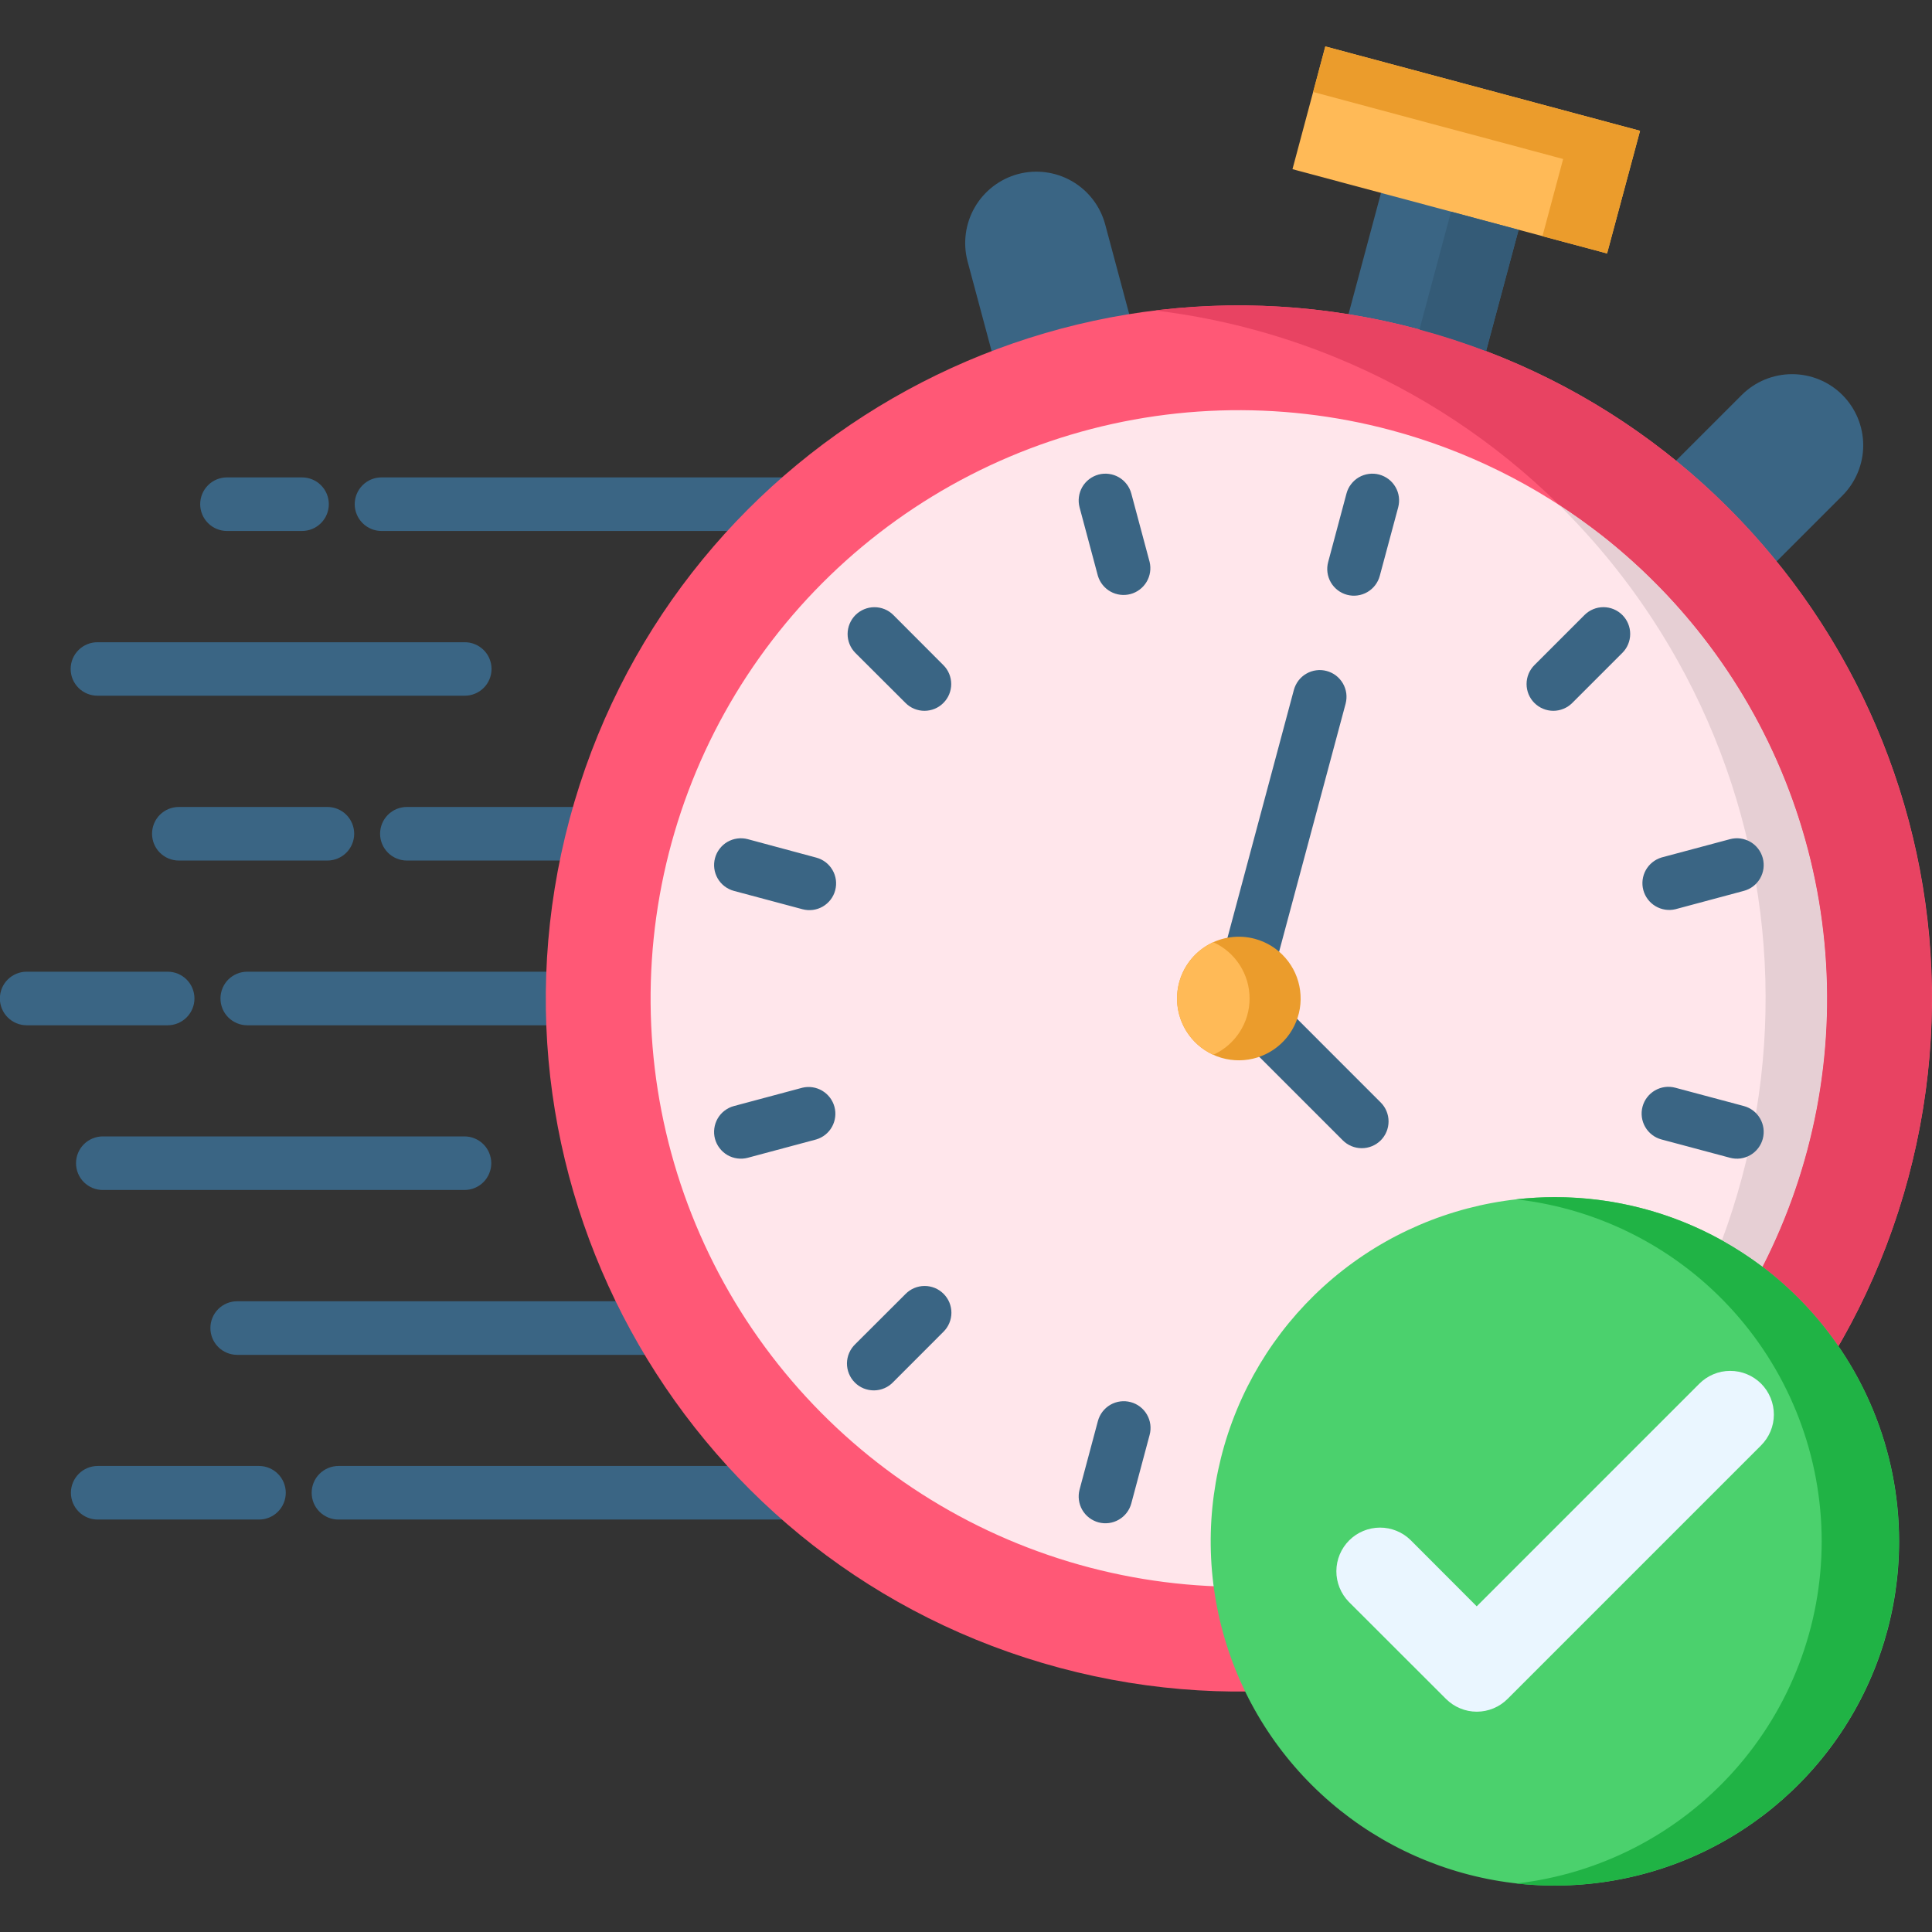
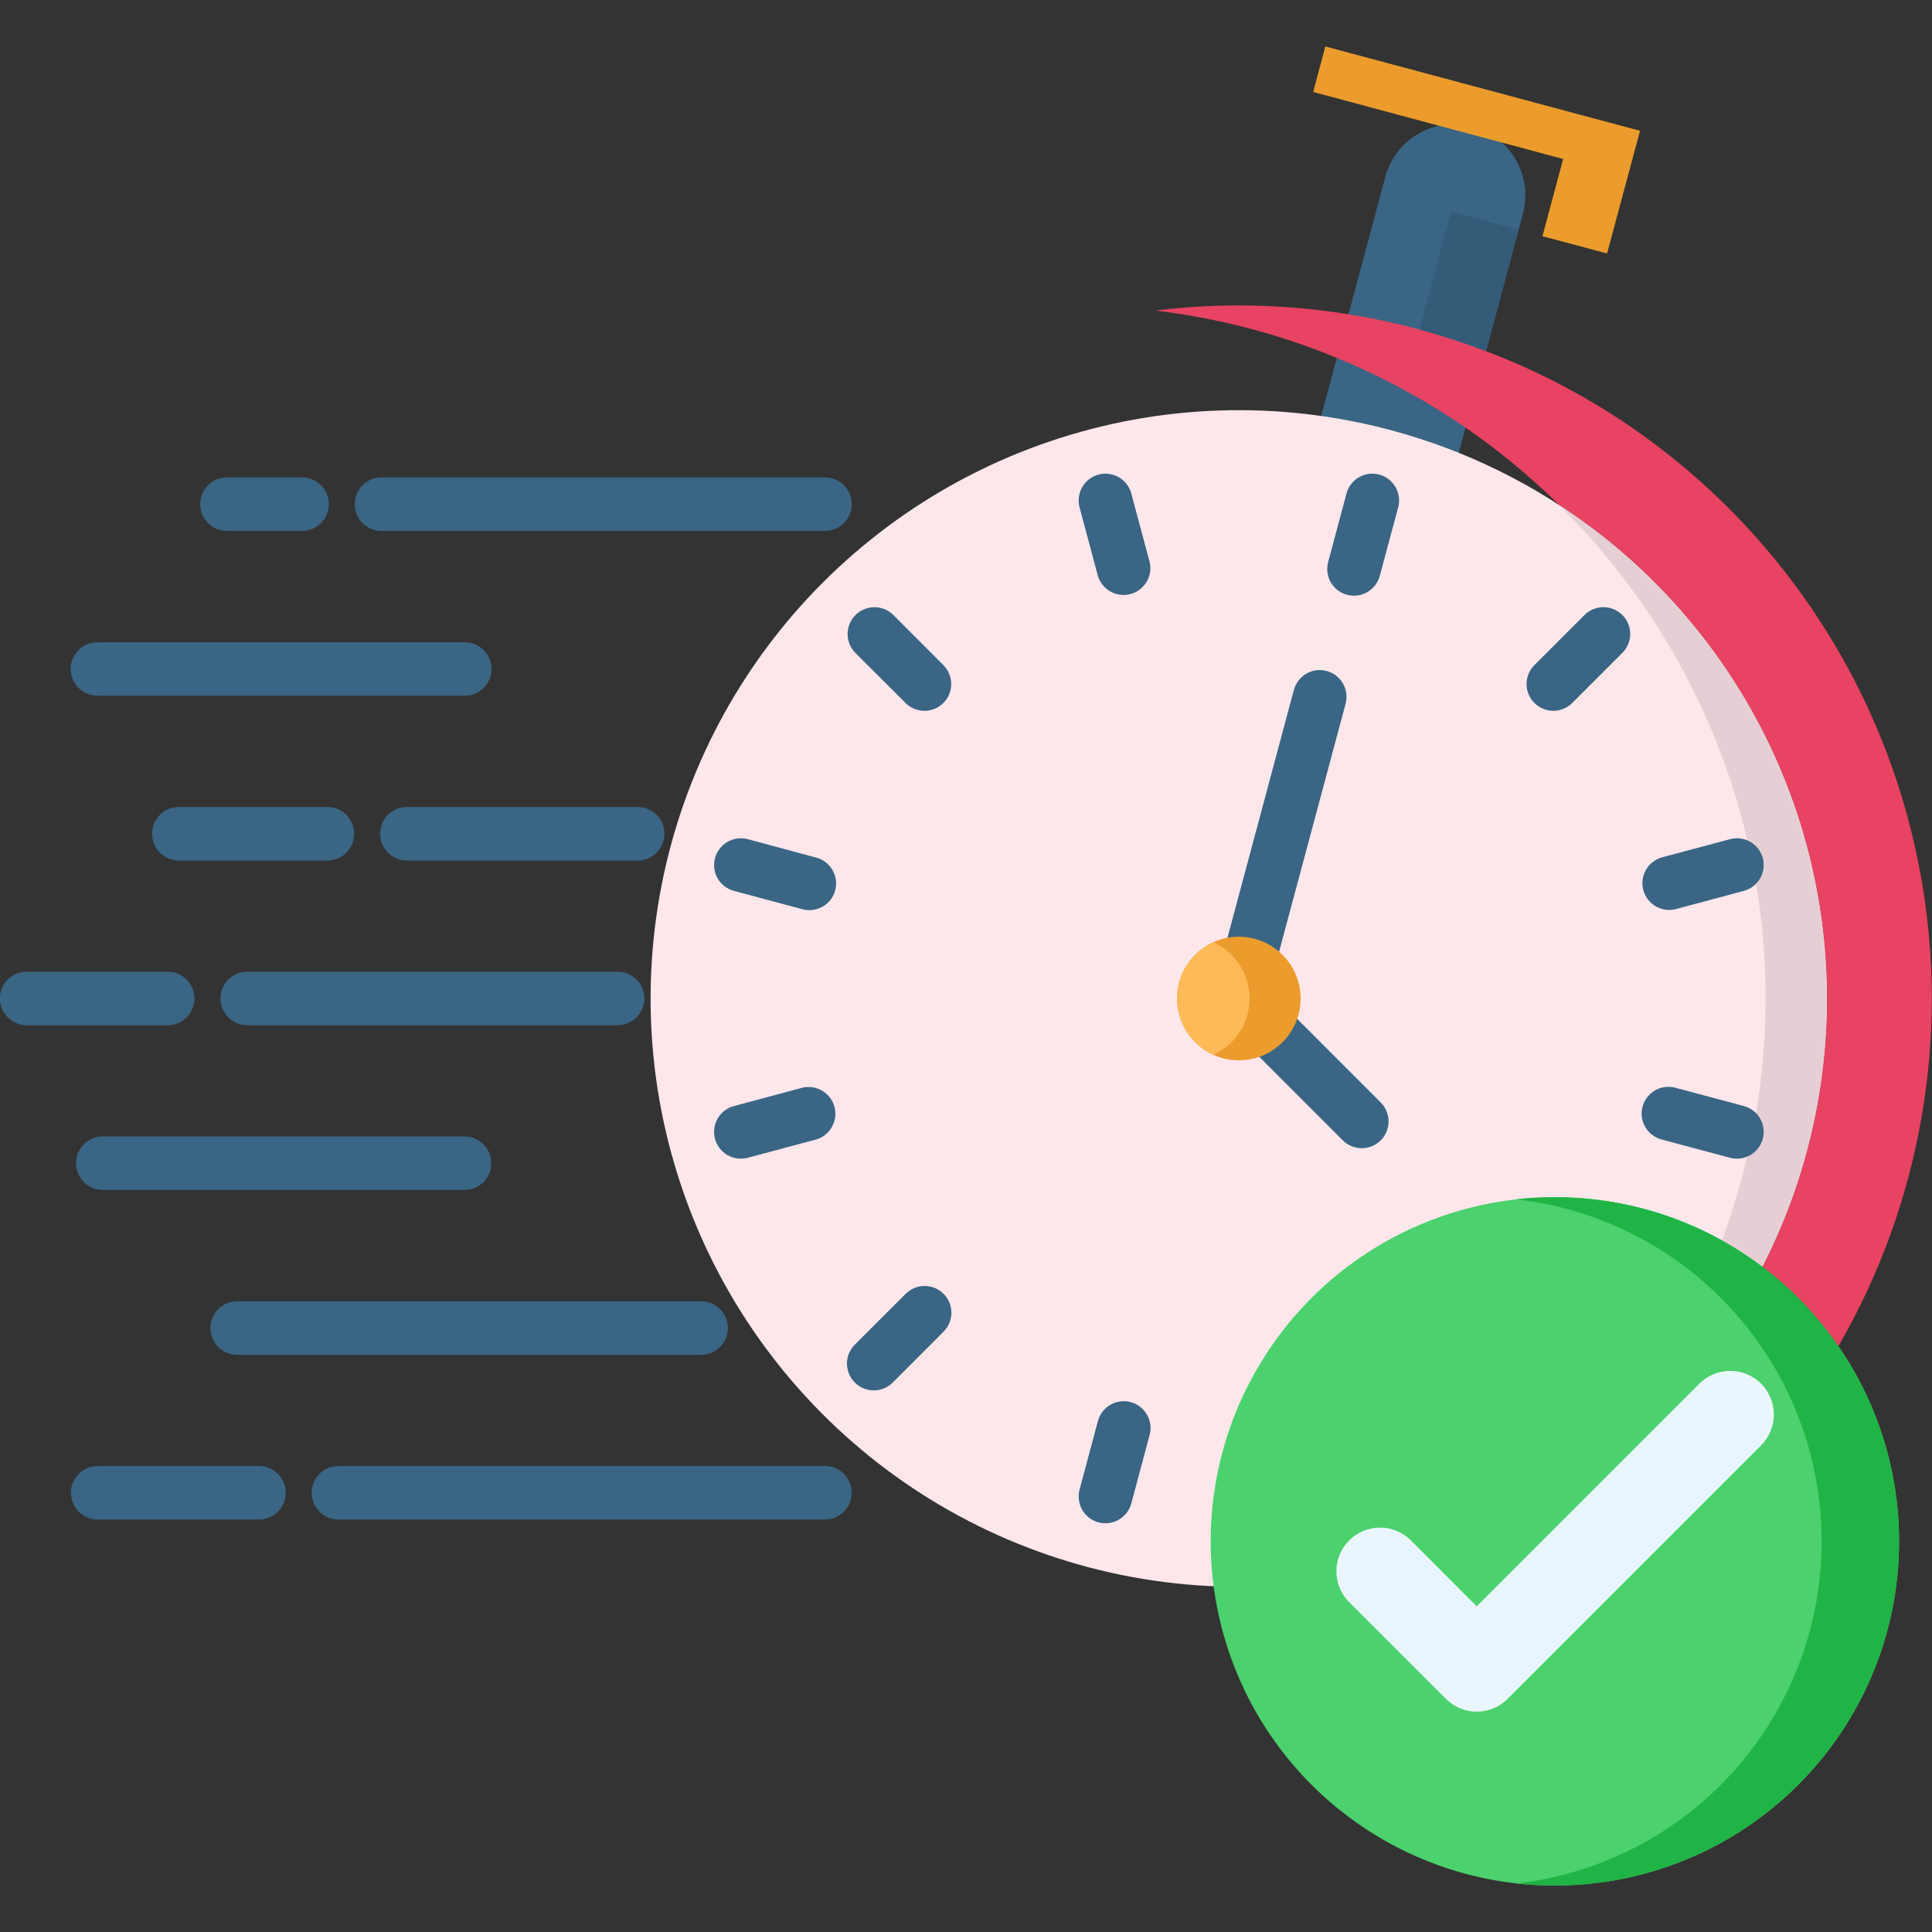
<svg xmlns="http://www.w3.org/2000/svg" width="60" height="60" viewBox="0 0 60 60" fill="none">
  <rect x="0" y="0" width="60" height="60" fill="#333333" stroke="none" />
  <g clip-path="url(#clip0_228_22)">
    <path d="M7.049 16.49C6.828 16.49 6.617 16.402 6.461 16.246C6.305 16.09 6.217 15.878 6.217 15.658C6.217 15.437 6.305 15.225 6.461 15.069C6.617 14.913 6.828 14.826 7.049 14.826H9.38C9.6 14.826 9.812 14.913 9.968 15.069C10.124 15.225 10.212 15.437 10.212 15.658C10.212 15.878 10.124 16.09 9.968 16.246C9.812 16.402 9.6 16.49 9.38 16.49H7.049ZM11.848 16.49C11.627 16.49 11.416 16.402 11.26 16.246C11.104 16.09 11.016 15.878 11.016 15.658C11.016 15.437 11.104 15.225 11.26 15.069C11.416 14.913 11.627 14.826 11.848 14.826H25.62C25.84 14.826 26.052 14.913 26.208 15.069C26.364 15.225 26.452 15.437 26.452 15.658C26.452 15.878 26.364 16.09 26.208 16.246C26.052 16.402 25.84 16.49 25.62 16.49H11.848ZM3.034 47.191C2.814 47.191 2.602 47.104 2.446 46.948C2.29 46.792 2.202 46.58 2.202 46.359C2.202 46.139 2.29 45.927 2.446 45.771C2.602 45.615 2.814 45.527 3.034 45.527H8.043C8.263 45.527 8.475 45.615 8.631 45.771C8.787 45.927 8.875 46.139 8.875 46.359C8.875 46.58 8.787 46.792 8.631 46.948C8.475 47.104 8.263 47.191 8.043 47.191H3.034ZM10.511 47.191C10.402 47.191 10.293 47.17 10.193 47.128C10.092 47.086 10 47.025 9.923 46.948C9.845 46.87 9.784 46.779 9.742 46.678C9.7 46.577 9.679 46.469 9.679 46.359C9.679 46.25 9.7 46.142 9.742 46.041C9.784 45.94 9.845 45.848 9.923 45.771C10 45.694 10.092 45.633 10.193 45.591C10.293 45.549 10.402 45.527 10.511 45.527H25.62C25.84 45.527 26.052 45.615 26.208 45.771C26.364 45.927 26.452 46.139 26.452 46.359C26.452 46.58 26.364 46.792 26.208 46.948C26.052 47.104 25.84 47.191 25.62 47.191H10.511ZM7.366 42.076C7.145 42.076 6.933 41.988 6.777 41.832C6.621 41.676 6.534 41.464 6.534 41.244C6.534 41.023 6.621 40.811 6.777 40.655C6.933 40.499 7.145 40.412 7.366 40.412H21.773C21.994 40.412 22.206 40.499 22.362 40.655C22.518 40.811 22.605 41.023 22.605 41.244C22.605 41.464 22.518 41.676 22.362 41.832C22.206 41.988 21.994 42.076 21.773 42.076H7.366ZM3.193 36.956C3.083 36.956 2.975 36.935 2.874 36.893C2.773 36.851 2.682 36.79 2.604 36.713C2.527 36.636 2.466 36.544 2.424 36.443C2.382 36.342 2.361 36.234 2.361 36.124C2.361 36.015 2.382 35.907 2.424 35.806C2.466 35.705 2.527 35.613 2.604 35.536C2.682 35.459 2.773 35.398 2.874 35.356C2.975 35.314 3.083 35.292 3.193 35.292H14.425C14.534 35.292 14.642 35.314 14.743 35.356C14.844 35.398 14.936 35.459 15.013 35.536C15.09 35.613 15.152 35.705 15.193 35.806C15.235 35.907 15.257 36.015 15.257 36.124C15.257 36.234 15.235 36.342 15.193 36.443C15.152 36.544 15.09 36.636 15.013 36.713C14.936 36.79 14.844 36.851 14.743 36.893C14.642 36.935 14.534 36.956 14.425 36.956H3.193ZM0.828 31.841C0.608 31.841 0.396 31.753 0.24 31.597C0.084 31.441 -0.004 31.229 -0.004 31.009C-0.004 30.788 0.084 30.576 0.24 30.42C0.396 30.264 0.608 30.177 0.828 30.177H5.207C5.427 30.177 5.639 30.264 5.795 30.42C5.951 30.576 6.039 30.788 6.039 31.009C6.039 31.229 5.951 31.441 5.795 31.597C5.639 31.753 5.427 31.841 5.207 31.841H0.828ZM7.679 31.841C7.458 31.841 7.247 31.753 7.09 31.597C6.934 31.441 6.847 31.229 6.847 31.009C6.847 30.788 6.934 30.576 7.09 30.42C7.247 30.264 7.458 30.177 7.679 30.177H19.18C19.401 30.177 19.613 30.264 19.768 30.42C19.924 30.576 20.012 30.788 20.012 31.009C20.012 31.229 19.924 31.441 19.768 31.597C19.613 31.753 19.401 31.841 19.18 31.841H7.679ZM5.554 26.725C5.333 26.725 5.121 26.637 4.965 26.481C4.809 26.325 4.722 26.113 4.722 25.893C4.722 25.672 4.809 25.46 4.965 25.304C5.121 25.148 5.333 25.061 5.554 25.061H10.168C10.388 25.061 10.6 25.148 10.756 25.304C10.912 25.46 11 25.672 11 25.893C11 26.113 10.912 26.325 10.756 26.481C10.6 26.637 10.388 26.725 10.168 26.725H5.554ZM12.636 26.725C12.416 26.725 12.204 26.637 12.048 26.481C11.892 26.325 11.804 26.113 11.804 25.893C11.804 25.672 11.892 25.46 12.048 25.304C12.204 25.148 12.416 25.061 12.636 25.061H19.803C20.024 25.061 20.236 25.148 20.392 25.304C20.548 25.46 20.635 25.672 20.635 25.893C20.635 26.113 20.548 26.325 20.392 26.481C20.236 26.637 20.024 26.725 19.803 26.725H12.636ZM3.034 21.606C2.925 21.607 2.816 21.586 2.714 21.545C2.612 21.504 2.519 21.443 2.441 21.366C2.363 21.289 2.301 21.197 2.258 21.095C2.216 20.994 2.194 20.885 2.194 20.775C2.194 20.666 2.216 20.557 2.258 20.455C2.301 20.354 2.363 20.262 2.441 20.185C2.519 20.108 2.612 20.047 2.714 20.006C2.816 19.964 2.925 19.944 3.034 19.945H14.425C14.535 19.944 14.644 19.964 14.746 20.006C14.848 20.047 14.94 20.108 15.018 20.185C15.097 20.262 15.159 20.354 15.201 20.455C15.243 20.557 15.265 20.666 15.265 20.775C15.265 20.885 15.243 20.994 15.201 21.095C15.159 21.197 15.097 21.289 15.018 21.366C14.94 21.443 14.848 21.504 14.746 21.545C14.644 21.586 14.535 21.607 14.425 21.606H3.034Z" fill="#3A6584" />
-     <path fill-rule="evenodd" clip-rule="evenodd" d="M57.217 12.266C57.631 12.681 57.864 13.243 57.864 13.829C57.864 14.415 57.631 14.977 57.217 15.392L40.94 31.669L42.57 37.751L37.636 36.431L37.33 35.282L36.488 36.121L31.558 34.801L36.007 30.348L30.048 8.114C29.899 7.547 29.98 6.944 30.273 6.437C30.567 5.929 31.049 5.559 31.614 5.406C32.181 5.255 32.784 5.335 33.291 5.627C33.799 5.92 34.17 6.403 34.322 6.968L39.62 26.735L54.092 12.266C54.507 11.852 55.069 11.62 55.655 11.62C56.241 11.62 56.803 11.852 57.217 12.266Z" fill="#3A6584" />
    <path fill-rule="evenodd" clip-rule="evenodd" d="M39.071 37.327C38.317 40.139 34.063 38.933 34.801 36.182C37.377 26.556 40.441 15.119 43.022 5.494C43.173 4.927 43.544 4.444 44.052 4.15C44.56 3.857 45.164 3.777 45.731 3.929C46.298 4.081 46.781 4.452 47.074 4.96C47.368 5.468 47.447 6.072 47.295 6.639C44.716 16.264 41.651 27.701 39.071 37.327Z" fill="#3A6584" />
-     <path fill-rule="evenodd" clip-rule="evenodd" d="M59.262 36.579C56.184 48.057 44.386 54.87 32.905 51.795C21.427 48.717 14.613 36.919 17.688 25.438C20.767 13.96 32.564 7.147 44.045 10.222C55.523 13.301 62.337 25.098 59.262 36.579Z" fill="#FF5876" />
    <path fill-rule="evenodd" clip-rule="evenodd" d="M56.123 35.737C55.188 39.228 53.238 42.362 50.522 44.745C47.805 47.127 44.442 48.651 40.86 49.123C37.277 49.594 33.635 48.993 30.394 47.395C27.153 45.797 24.459 43.273 22.652 40.144C20.846 37.014 20.007 33.42 20.244 29.814C20.48 26.208 21.78 22.753 23.98 19.886C26.18 17.02 29.18 14.87 32.602 13.708C36.024 12.546 39.713 12.426 43.203 13.361C47.884 14.615 51.874 17.677 54.297 21.874C56.719 26.07 57.376 31.057 56.123 35.737Z" fill="#FFE6EB" />
    <path d="M40.182 21.427C40.211 21.322 40.259 21.223 40.325 21.136C40.392 21.049 40.474 20.976 40.569 20.922C40.663 20.867 40.768 20.831 40.876 20.817C40.984 20.802 41.094 20.809 41.2 20.838C41.305 20.866 41.404 20.914 41.491 20.98C41.577 21.047 41.65 21.13 41.705 21.224C41.76 21.319 41.795 21.423 41.81 21.531C41.824 21.639 41.817 21.749 41.789 21.855L39.401 30.759L42.88 34.239C43.036 34.395 43.123 34.607 43.123 34.827C43.123 35.048 43.035 35.26 42.879 35.416C42.722 35.571 42.51 35.659 42.29 35.658C42.069 35.658 41.857 35.57 41.701 35.414L37.886 31.598V31.595C37.782 31.492 37.709 31.363 37.671 31.223C37.634 31.082 37.635 30.933 37.673 30.793L40.182 21.427Z" fill="#3A6584" />
    <path fill-rule="evenodd" clip-rule="evenodd" d="M38.97 29.156C39.337 29.254 39.666 29.459 39.916 29.745C40.167 30.03 40.327 30.383 40.376 30.76C40.426 31.136 40.363 31.519 40.195 31.859C40.027 32.2 39.762 32.483 39.433 32.672C39.104 32.862 38.727 32.95 38.348 32.925C37.969 32.901 37.606 32.764 37.305 32.533C37.004 32.302 36.778 31.987 36.656 31.627C36.534 31.268 36.521 30.88 36.619 30.513C36.684 30.27 36.797 30.041 36.95 29.841C37.103 29.641 37.295 29.473 37.513 29.347C37.731 29.221 37.972 29.139 38.222 29.107C38.472 29.074 38.727 29.091 38.97 29.156Z" fill="#EB9C2C" />
-     <path fill-rule="evenodd" clip-rule="evenodd" d="M41.159 1.442L50.933 4.062L49.909 7.871L40.139 5.254L41.159 1.442Z" fill="#FFBA57" />
    <path fill-rule="evenodd" clip-rule="evenodd" d="M58.979 47.868C58.979 49.983 58.352 52.049 57.177 53.807C56.003 55.565 54.333 56.935 52.38 57.745C50.426 58.553 48.277 58.765 46.203 58.353C44.13 57.94 42.225 56.922 40.73 55.427C39.235 53.932 38.217 52.028 37.805 49.954C37.392 47.88 37.604 45.731 38.413 43.778C39.222 41.824 40.592 40.155 42.35 38.98C44.108 37.806 46.175 37.179 48.289 37.179C49.693 37.179 51.083 37.455 52.38 37.992C53.677 38.53 54.855 39.317 55.848 40.31C56.84 41.302 57.628 42.481 58.165 43.778C58.702 45.075 58.979 46.465 58.979 47.868Z" fill="#4BD16D" />
    <path fill-rule="evenodd" clip-rule="evenodd" d="M45.861 49.886L43.81 47.831C43.555 47.58 43.211 47.44 42.854 47.441C42.496 47.443 42.153 47.585 41.9 47.838C41.647 48.091 41.504 48.433 41.502 48.791C41.5 49.148 41.64 49.492 41.89 49.748L44.904 52.759C45.03 52.885 45.179 52.986 45.344 53.054C45.508 53.123 45.684 53.158 45.863 53.158C46.041 53.158 46.217 53.123 46.382 53.054C46.546 52.986 46.695 52.885 46.821 52.759L54.685 44.895C54.812 44.769 54.913 44.62 54.983 44.455C55.053 44.29 55.089 44.113 55.089 43.934C55.09 43.755 55.055 43.578 54.987 43.413C54.919 43.247 54.819 43.097 54.693 42.97C54.566 42.844 54.416 42.744 54.25 42.676C54.085 42.608 53.908 42.573 53.729 42.574C53.55 42.574 53.373 42.61 53.208 42.68C53.043 42.749 52.894 42.851 52.768 42.978L45.861 49.886Z" fill="#EAF6FF" />
    <path fill-rule="evenodd" clip-rule="evenodd" d="M52.098 20.514C54.835 25.403 55.551 31.169 54.095 36.579C53.917 37.243 53.71 37.889 53.476 38.519C53.914 38.764 54.336 39.039 54.739 39.341C56.669 35.561 57.226 31.228 56.313 27.082C55.401 22.937 53.076 19.238 49.737 16.618C49.309 16.285 48.866 15.968 48.407 15.669C48.791 16.05 49.159 16.441 49.512 16.844C50.499 17.975 51.366 19.205 52.098 20.515V20.514Z" fill="#E6CFD4" />
    <path fill-rule="evenodd" clip-rule="evenodd" d="M52.863 19.75C55.01 22.497 56.327 25.801 56.659 29.271C56.992 32.742 56.325 36.236 54.738 39.341C55.65 40.031 56.445 40.864 57.093 41.806C59.661 37.372 60.565 32.167 59.64 27.127C58.716 22.087 56.025 17.541 52.051 14.307C50.279 12.864 48.287 11.716 46.15 10.906C44.77 10.377 43.339 9.993 41.88 9.76C39.896 9.439 37.876 9.4 35.881 9.643C37.818 9.876 39.713 10.371 41.516 11.114C44.086 12.172 46.426 13.718 48.407 15.668C48.865 15.967 49.308 16.284 49.737 16.617C50.901 17.531 51.951 18.583 52.862 19.749L52.863 19.75Z" fill="#E84362" />
    <path d="M22.794 27.668C22.689 27.64 22.59 27.591 22.503 27.525C22.416 27.459 22.343 27.376 22.289 27.282C22.234 27.187 22.198 27.083 22.184 26.975C22.169 26.866 22.177 26.756 22.205 26.651C22.233 26.545 22.281 26.447 22.348 26.36C22.414 26.273 22.497 26.2 22.591 26.145C22.686 26.091 22.79 26.055 22.898 26.041C23.006 26.026 23.116 26.033 23.222 26.061L25.35 26.634C25.456 26.662 25.554 26.711 25.641 26.777C25.727 26.843 25.8 26.926 25.854 27.02C25.909 27.114 25.944 27.218 25.959 27.326C25.973 27.434 25.966 27.544 25.938 27.649C25.91 27.755 25.861 27.854 25.795 27.94C25.729 28.026 25.646 28.099 25.552 28.154C25.458 28.208 25.354 28.244 25.245 28.258C25.137 28.272 25.028 28.265 24.922 28.237L22.794 27.668ZM26.563 20.276C26.408 20.119 26.322 19.907 26.323 19.687C26.324 19.468 26.412 19.257 26.567 19.101C26.723 18.946 26.933 18.858 27.153 18.857C27.373 18.856 27.585 18.942 27.741 19.097L29.297 20.656C29.375 20.733 29.436 20.825 29.478 20.926C29.519 21.027 29.541 21.135 29.541 21.244C29.541 21.353 29.519 21.461 29.478 21.562C29.436 21.663 29.375 21.754 29.297 21.831C29.22 21.909 29.129 21.97 29.028 22.012C28.927 22.053 28.819 22.075 28.71 22.075C28.601 22.075 28.492 22.053 28.392 22.012C28.291 21.97 28.199 21.909 28.122 21.831L26.563 20.276ZM33.527 15.756C33.499 15.65 33.492 15.54 33.507 15.432C33.521 15.324 33.557 15.219 33.611 15.125C33.666 15.03 33.739 14.948 33.826 14.881C33.912 14.815 34.011 14.767 34.117 14.738C34.222 14.71 34.332 14.703 34.44 14.718C34.549 14.732 34.653 14.768 34.747 14.822C34.842 14.877 34.925 14.95 34.991 15.037C35.057 15.123 35.106 15.222 35.134 15.328L35.703 17.453C35.753 17.663 35.719 17.885 35.608 18.071C35.497 18.257 35.318 18.393 35.109 18.449C34.9 18.505 34.677 18.477 34.488 18.372C34.299 18.266 34.159 18.091 34.096 17.884L33.527 15.756ZM41.816 15.328C41.844 15.222 41.892 15.123 41.959 15.037C42.025 14.95 42.108 14.877 42.202 14.822C42.297 14.768 42.401 14.732 42.509 14.718C42.617 14.703 42.727 14.71 42.833 14.738C42.938 14.767 43.037 14.815 43.124 14.881C43.211 14.948 43.283 15.03 43.338 15.125C43.393 15.219 43.429 15.324 43.443 15.432C43.457 15.54 43.45 15.65 43.422 15.756L42.85 17.884C42.793 18.097 42.654 18.278 42.464 18.388C42.273 18.498 42.047 18.529 41.834 18.472C41.622 18.415 41.44 18.276 41.33 18.086C41.22 17.895 41.19 17.669 41.247 17.456L41.816 15.328ZM49.208 19.1C49.364 18.944 49.576 18.856 49.796 18.856C50.016 18.856 50.228 18.944 50.384 19.1C50.54 19.256 50.627 19.467 50.627 19.688C50.627 19.908 50.54 20.119 50.384 20.275L48.828 21.831C48.751 21.908 48.659 21.97 48.558 22.011C48.457 22.053 48.349 22.075 48.24 22.075C48.131 22.075 48.023 22.053 47.922 22.011C47.821 21.97 47.73 21.908 47.652 21.831C47.575 21.754 47.514 21.663 47.472 21.562C47.431 21.461 47.409 21.353 47.409 21.244C47.409 21.134 47.431 21.026 47.472 20.925C47.514 20.825 47.575 20.733 47.652 20.656L49.208 19.1ZM53.728 26.061C53.834 26.033 53.944 26.026 54.052 26.04C54.16 26.055 54.264 26.09 54.359 26.145C54.453 26.2 54.536 26.272 54.602 26.359C54.668 26.446 54.717 26.545 54.745 26.65C54.773 26.756 54.78 26.866 54.766 26.974C54.751 27.082 54.716 27.186 54.661 27.281C54.606 27.375 54.534 27.458 54.447 27.524C54.36 27.591 54.261 27.639 54.156 27.667L52.031 28.237C51.821 28.287 51.599 28.253 51.413 28.142C51.227 28.031 51.091 27.852 51.035 27.643C50.979 27.434 51.007 27.211 51.112 27.022C51.218 26.833 51.393 26.693 51.6 26.63L53.728 26.061ZM54.156 34.349C54.261 34.377 54.36 34.426 54.447 34.492C54.534 34.559 54.606 34.641 54.661 34.736C54.716 34.83 54.751 34.934 54.766 35.043C54.78 35.151 54.773 35.261 54.745 35.366C54.717 35.472 54.668 35.571 54.602 35.657C54.536 35.744 54.453 35.817 54.359 35.872C54.264 35.926 54.16 35.962 54.052 35.977C53.944 35.991 53.834 35.984 53.728 35.956L51.599 35.387C51.386 35.33 51.205 35.191 51.094 35C50.984 34.809 50.953 34.583 51.01 34.369C51.067 34.156 51.206 33.975 51.397 33.864C51.587 33.754 51.814 33.723 52.027 33.78L54.156 34.349ZM35.134 46.689C35.077 46.902 34.938 47.084 34.747 47.194C34.557 47.305 34.33 47.335 34.117 47.279C33.904 47.222 33.722 47.083 33.611 46.892C33.501 46.701 33.471 46.474 33.527 46.261L34.096 44.133C34.153 43.92 34.292 43.738 34.483 43.627C34.674 43.517 34.901 43.487 35.114 43.544C35.327 43.6 35.508 43.739 35.619 43.93C35.73 44.121 35.76 44.348 35.703 44.561L35.134 46.689ZM27.741 42.92C27.665 43.001 27.573 43.066 27.471 43.11C27.369 43.155 27.259 43.178 27.148 43.18C27.037 43.181 26.926 43.16 26.823 43.119C26.72 43.077 26.626 43.015 26.548 42.936C26.469 42.857 26.407 42.764 26.365 42.661C26.323 42.558 26.302 42.447 26.303 42.336C26.305 42.225 26.328 42.115 26.373 42.013C26.418 41.911 26.482 41.819 26.563 41.742L28.122 40.186C28.199 40.108 28.291 40.045 28.392 40.002C28.493 39.96 28.602 39.937 28.712 39.937C28.821 39.936 28.93 39.958 29.032 39.999C29.134 40.041 29.226 40.103 29.303 40.18C29.381 40.258 29.443 40.35 29.485 40.452C29.526 40.553 29.547 40.662 29.547 40.772C29.546 40.882 29.524 40.991 29.481 41.092C29.438 41.193 29.376 41.285 29.297 41.362L27.741 42.92ZM23.222 35.956C23.116 35.984 23.006 35.991 22.898 35.976C22.79 35.962 22.685 35.926 22.591 35.872C22.497 35.817 22.414 35.744 22.348 35.657C22.281 35.571 22.233 35.472 22.204 35.366C22.176 35.261 22.169 35.151 22.184 35.043C22.198 34.934 22.234 34.83 22.288 34.736C22.343 34.641 22.416 34.558 22.503 34.492C22.59 34.426 22.688 34.377 22.794 34.349L24.919 33.78C25.13 33.73 25.352 33.764 25.537 33.875C25.723 33.986 25.859 34.165 25.915 34.374C25.971 34.583 25.943 34.806 25.838 34.995C25.733 35.184 25.558 35.324 25.35 35.386L23.222 35.956Z" fill="#3A6584" />
    <path fill-rule="evenodd" clip-rule="evenodd" d="M56.574 47.868C56.574 50.496 55.607 53.031 53.857 54.991C52.107 56.951 49.697 58.198 47.087 58.494C47.486 58.538 47.887 58.559 48.289 58.558C50.528 58.556 52.71 57.852 54.528 56.544C56.345 55.235 57.706 53.39 58.418 51.267C59.131 49.144 59.159 46.851 58.499 44.711C57.838 42.572 56.523 40.693 54.738 39.341C54.336 39.039 53.914 38.765 53.475 38.519C51.889 37.638 50.104 37.177 48.289 37.179C47.887 37.179 47.486 37.201 47.086 37.246C49.697 37.541 52.107 38.787 53.857 40.747C55.607 42.706 56.574 45.241 56.574 47.868H56.574Z" fill="#20B345" />
    <path fill-rule="evenodd" clip-rule="evenodd" d="M44.083 10.235C44.783 10.423 45.473 10.646 46.15 10.906C46.494 9.626 46.831 8.366 47.161 7.137L45.063 6.574C44.742 7.77 44.416 8.99 44.083 10.235Z" fill="#345B77" />
    <path fill-rule="evenodd" clip-rule="evenodd" d="M40.782 2.856L44.696 3.907L46.639 4.426L48.545 4.938L47.902 7.336L49.909 7.871L50.933 4.062L41.159 1.442L40.782 2.856Z" fill="#EB9C2C" />
    <path fill-rule="evenodd" clip-rule="evenodd" d="M37.68 29.261C38.016 29.413 38.301 29.659 38.501 29.969C38.701 30.279 38.807 30.64 38.807 31.009C38.807 31.378 38.701 31.738 38.501 32.048C38.301 32.358 38.016 32.604 37.68 32.757C37.344 32.604 37.06 32.358 36.86 32.048C36.66 31.738 36.554 31.377 36.554 31.009C36.554 30.64 36.66 30.279 36.86 29.969C37.06 29.659 37.344 29.413 37.68 29.261Z" fill="#FFBA57" />
  </g>
  <defs>
    <clipPath id="clip0_228_22">
      <rect width="60" height="60" fill="white" />
    </clipPath>
  </defs>
</svg>